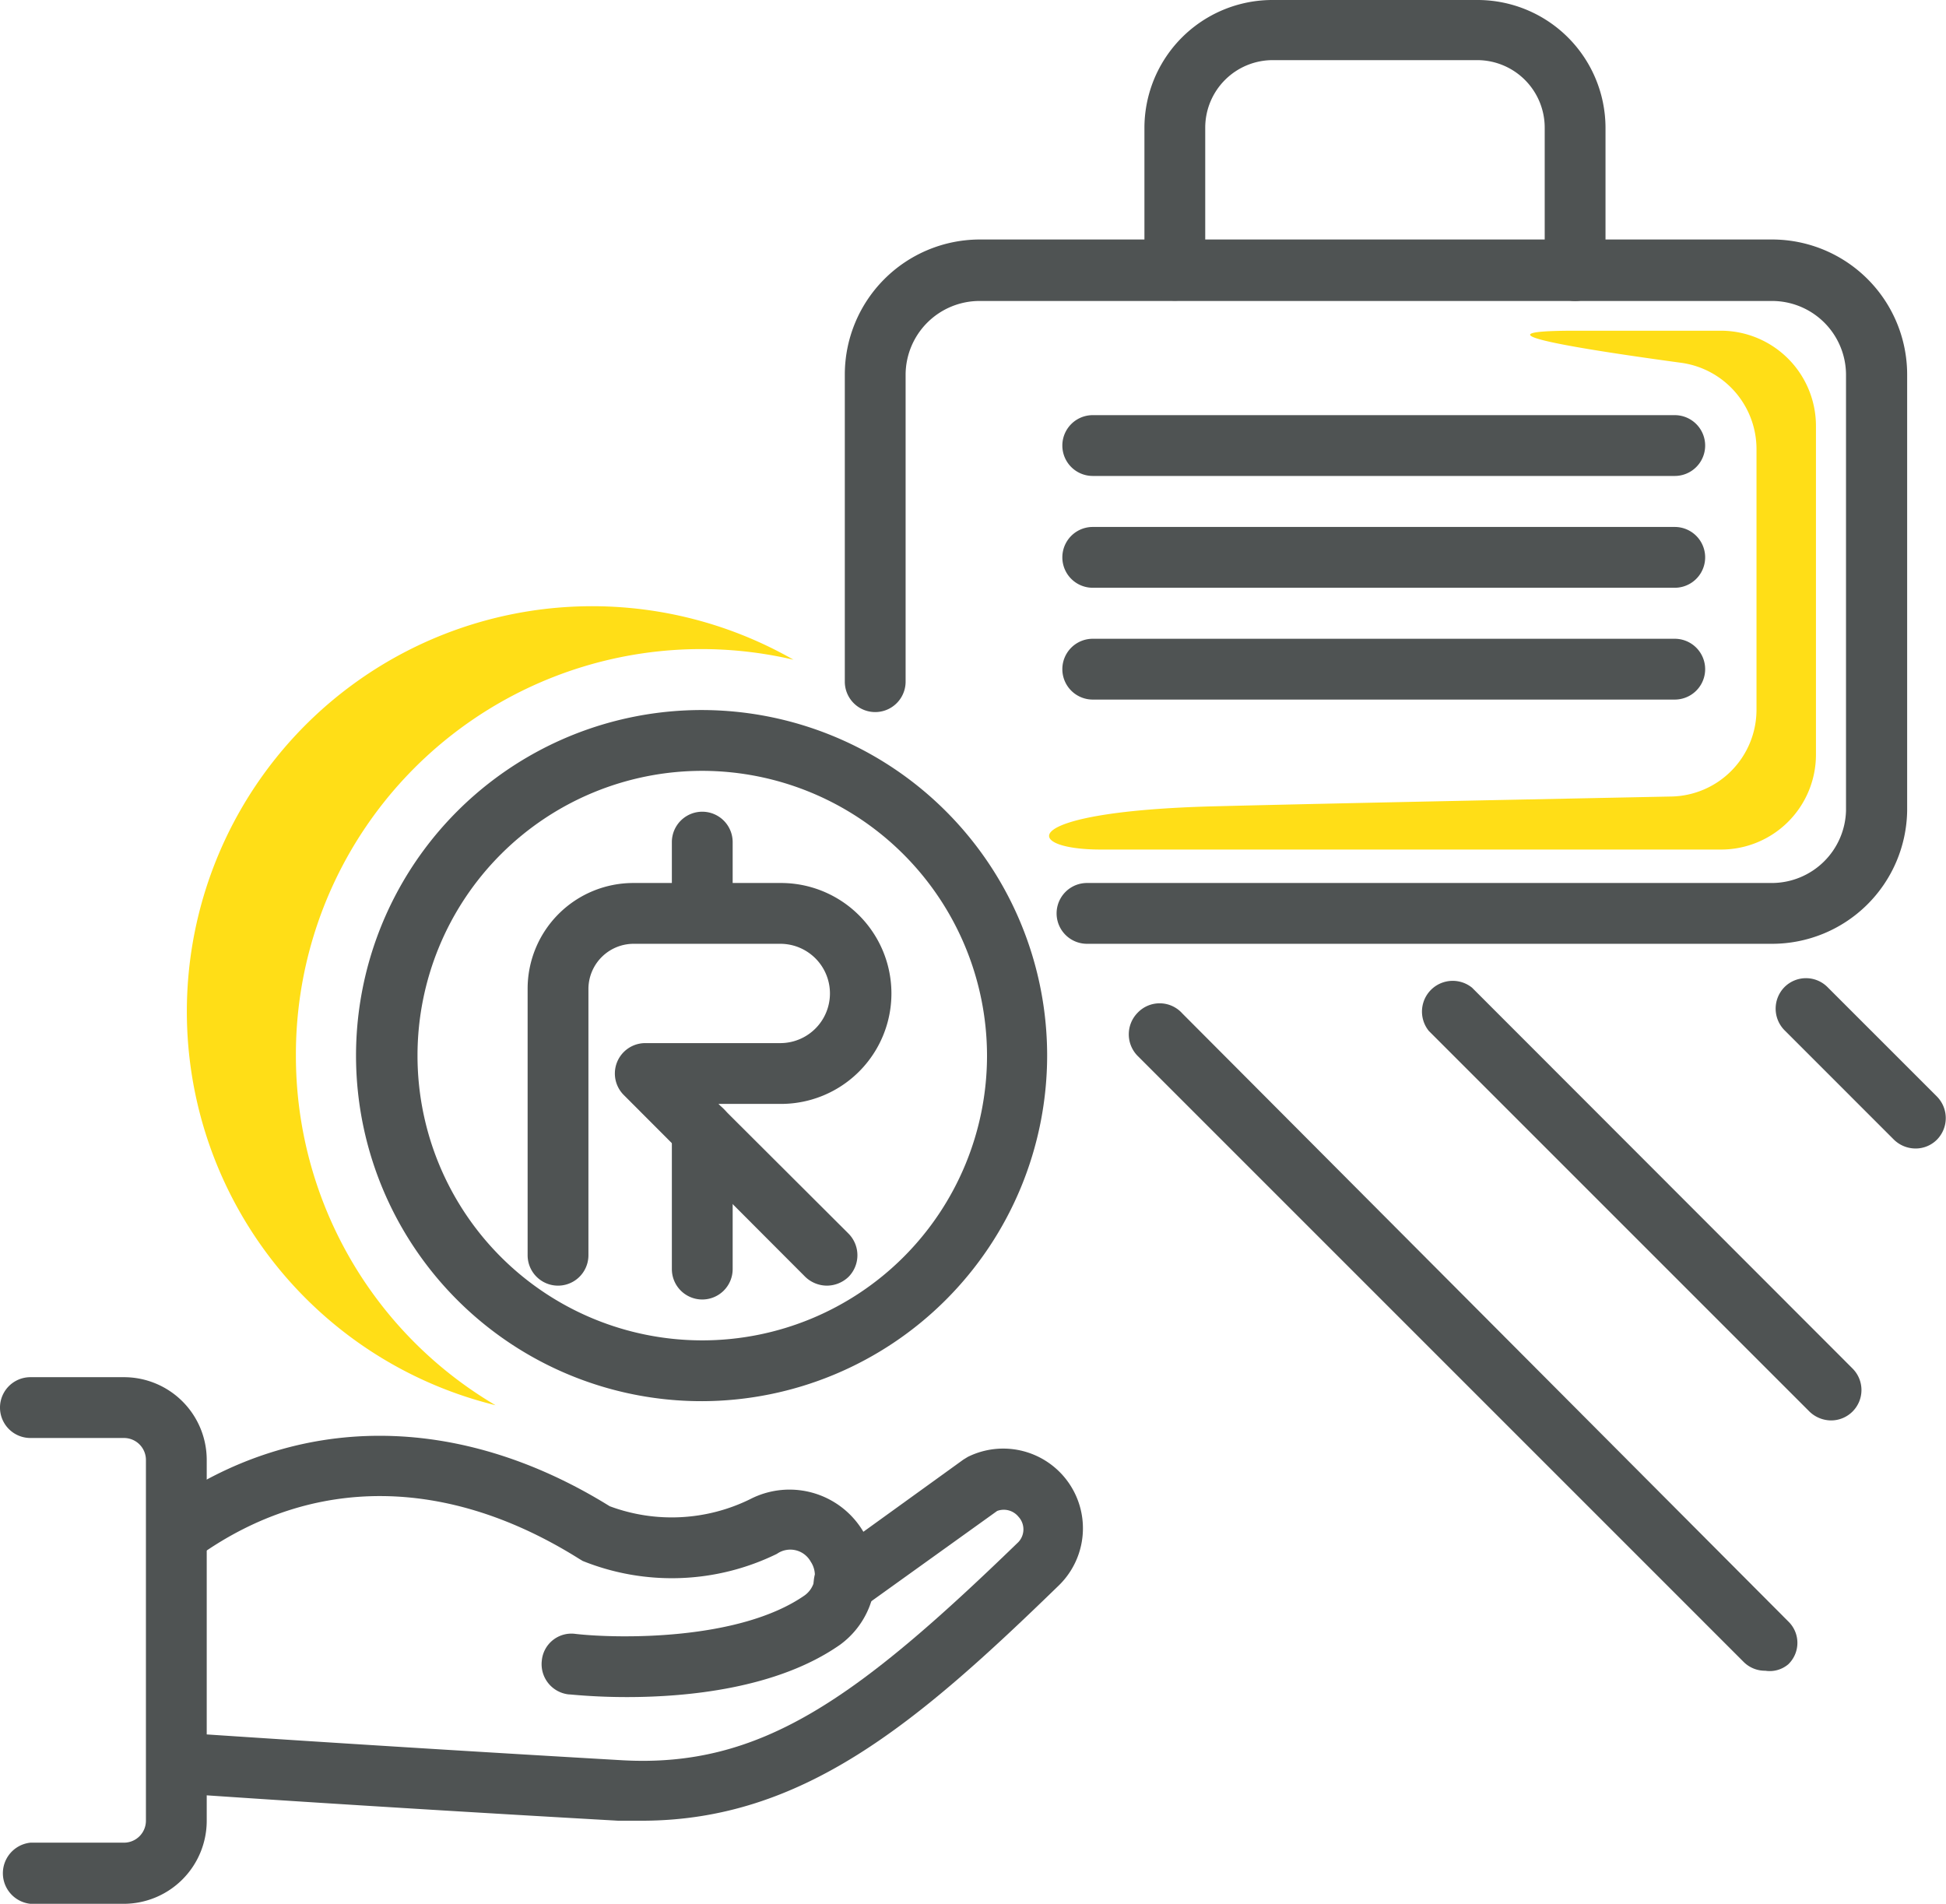
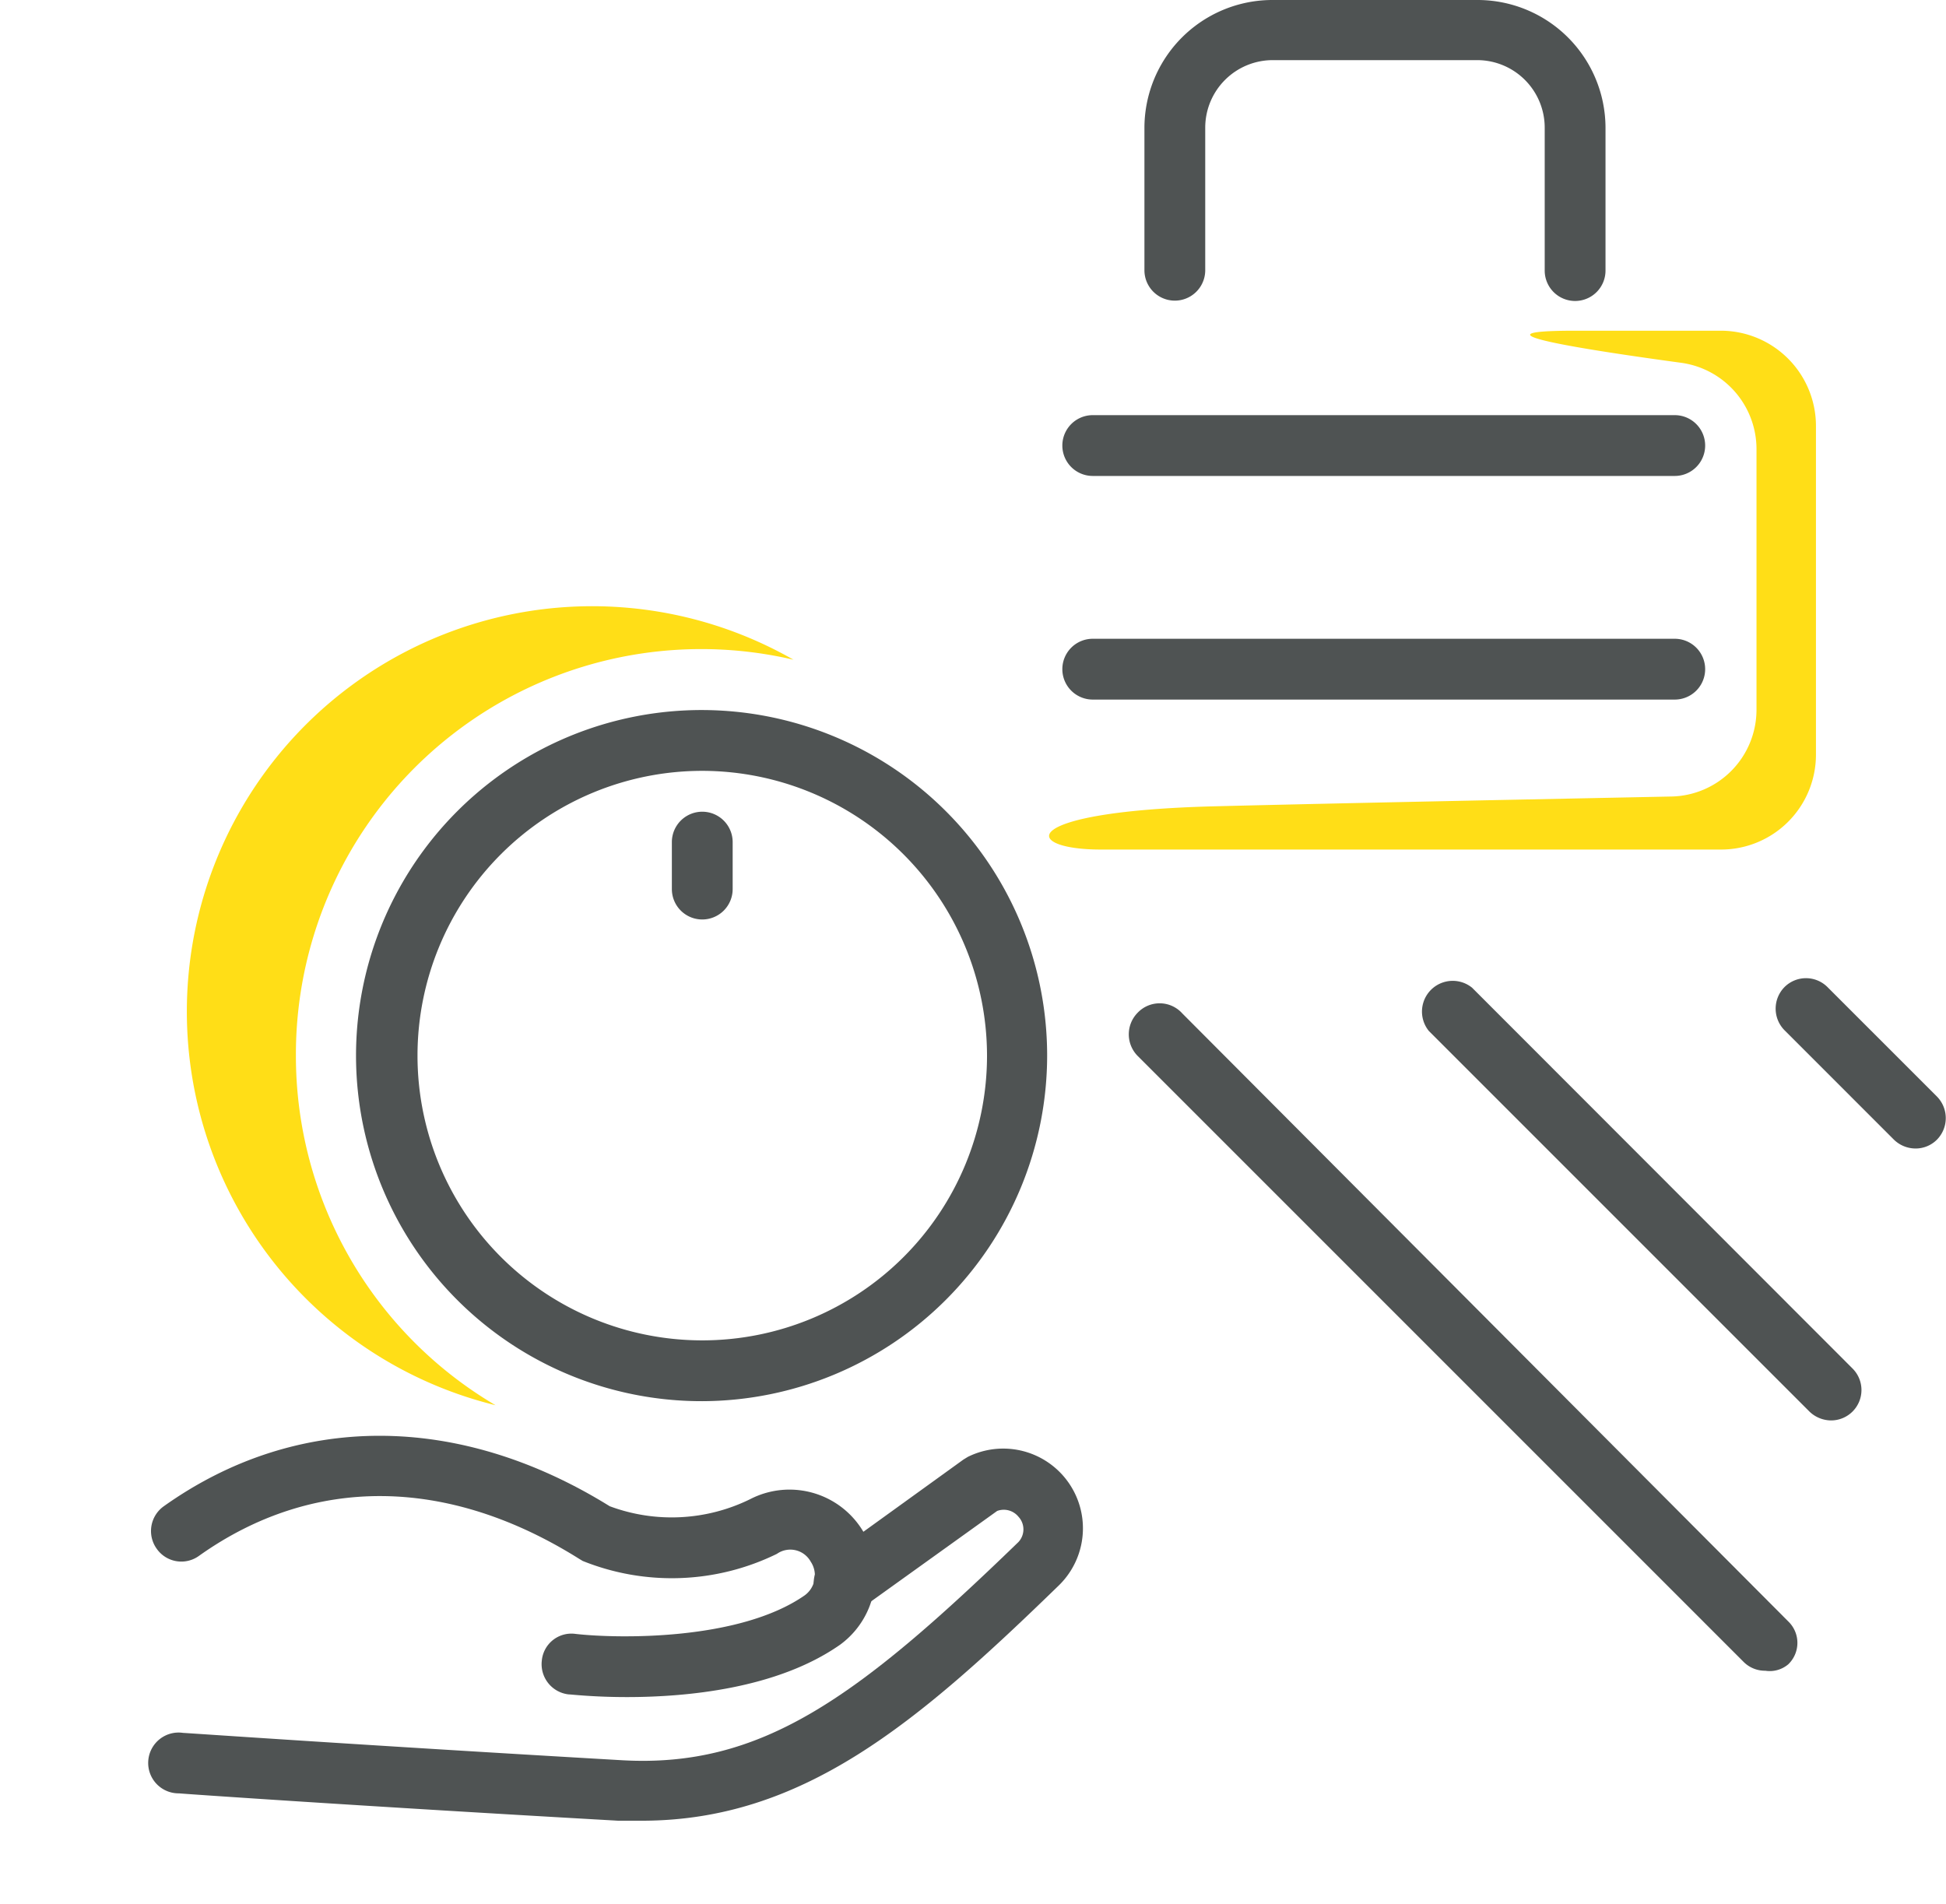
<svg xmlns="http://www.w3.org/2000/svg" viewBox="0 0 57.61 56.36">
  <defs>
    <style>.cls-1{fill:#4f5353;}.cls-2{fill:#ffde17;}</style>
  </defs>
  <g id="Layer_2" data-name="Layer 2">
    <g id="Layer_1-2" data-name="Layer 1">
      <path class="cls-1" d="M18.56,50.24c-1,0-1.66-.08-1.73-.08a.9.9,0,0,1-.79-1,.88.88,0,0,1,1-.79c1.23.14,4.84.21,6.78-1.14a.73.73,0,0,0,.18-1A.69.69,0,0,0,23,46a7.07,7.07,0,0,1-5.75.21l-.1-.06c-3.9-2.45-7.9-2.48-11.26-.09a.89.89,0,0,1-1.25-.21.9.9,0,0,1,.21-1.26c3.91-2.78,8.72-2.78,13.2,0a5.26,5.26,0,0,0,4.16-.21,2.54,2.54,0,0,1,2.66,4.31C23,50,20.3,50.24,18.56,50.24Z" />
      <path class="cls-1" d="M19,53.9c-.23,0-.47,0-.7,0-7.6-.43-12.94-.8-13-.81a.9.9,0,1,1,.12-1.79c.06,0,5.38.37,13,.81,4.1.23,6.93-1.81,11.73-6.46a.55.55,0,0,0,0-.75.56.56,0,0,0-.63-.17l-4,2.87a.9.9,0,1,1-1.06-1.46l4.06-2.93.13-.08a2.36,2.36,0,0,1,2.68,3.82C27.16,51,23.77,53.9,19,53.9Z" />
-       <path class="cls-1" d="M3.67,56.36H.9a.91.91,0,0,1,0-1.81H3.67a.65.65,0,0,0,.65-.65V43.22a.65.65,0,0,0-.65-.65H.9a.9.9,0,0,1,0-1.8H3.67a2.45,2.45,0,0,1,2.45,2.45V53.9A2.46,2.46,0,0,1,3.67,56.36Z" />
      <path class="cls-1" d="M20.79,27.22a.9.9,0,0,1-.9-.9V24.93a.9.9,0,1,1,1.8,0v1.39A.9.9,0,0,1,20.79,27.22Z" />
-       <path class="cls-1" d="M20.79,38.47a.9.9,0,0,1-.9-.9v-4.1a.9.9,0,1,1,1.8,0v4.1A.9.9,0,0,1,20.79,38.47Z" />
-       <path class="cls-1" d="M24.48,38.06a.93.93,0,0,1-.64-.26l-5.38-5.39a.9.9,0,0,1,.64-1.53h4a1.47,1.47,0,0,0,0-2.94H18.76a1.34,1.34,0,0,0-1.34,1.34v7.88a.9.9,0,1,1-1.8,0V29.28a3.13,3.13,0,0,1,3.14-3.14h4.36a3.27,3.27,0,0,1,0,6.54H21.27l3.85,3.84a.91.91,0,0,1,0,1.28A.93.93,0,0,1,24.48,38.06Z" />
      <path class="cls-2" d="M8.76,31.25A12,12,0,0,1,23.49,19.53,12,12,0,1,0,14.67,41.6,12,12,0,0,1,8.76,31.25Z" />
      <path class="cls-1" d="M20.79,41.48A10.23,10.23,0,1,1,31,31.25,10.24,10.24,0,0,1,20.79,41.48Zm0-18.66a8.43,8.43,0,1,0,8.43,8.43A8.44,8.44,0,0,0,20.79,22.82Z" />
-       <path class="cls-1" d="M52.46,27.94H32.18a.9.9,0,0,1,0-1.8H52.46A2.2,2.2,0,0,0,54.65,24V11.09a2.19,2.19,0,0,0-2.19-2.18H29a2.19,2.19,0,0,0-2.19,2.18v9.09a.9.9,0,0,1-1.8,0V11.09a4,4,0,0,1,4-4H52.46a4,4,0,0,1,4,4V24A4,4,0,0,1,52.46,27.94Z" />
      <path class="cls-1" d="M46.63,8.91a.9.9,0,0,1-.9-.91V3.78a2,2,0,0,0-2-2H37.68a2,2,0,0,0-2,2V8a.9.9,0,1,1-1.8,0V3.78A3.79,3.79,0,0,1,37.68,0h6.07a3.79,3.79,0,0,1,3.78,3.78V8A.9.9,0,0,1,46.63,8.91Z" />
      <path class="cls-1" d="M56.71,34a.92.92,0,0,1-.64-.26l-3.24-3.24a.91.91,0,0,1,0-1.28.9.9,0,0,1,1.27,0l3.24,3.24a.91.91,0,0,1,0,1.28A.89.89,0,0,1,56.71,34Z" />
      <path class="cls-1" d="M54.21,42.05a.93.93,0,0,1-.64-.26L42.3,30.52a.91.91,0,0,1,1.28-1.28L54.84,40.51a.9.9,0,0,1-.63,1.54Z" />
      <path class="cls-1" d="M52.26,49.46a.89.89,0,0,1-.64-.26L33.68,31.26a.91.91,0,0,1,0-1.28A.9.9,0,0,1,35,30l17.94,18a.88.88,0,0,1,0,1.27A.85.85,0,0,1,52.26,49.46Z" />
      <path class="cls-1" d="M49.58,14.09H32.35a.9.9,0,0,1,0-1.8H49.58a.9.9,0,0,1,0,1.8Z" />
-       <path class="cls-1" d="M49.58,17.4H32.35a.9.9,0,1,1,0-1.8H49.58a.9.9,0,0,1,0,1.8Z" />
      <path class="cls-1" d="M49.58,20.71H32.35a.9.9,0,0,1,0-1.8H49.58a.9.9,0,0,1,0,1.8Z" />
      <path class="cls-2" d="M46.63,9.79h4.31a2.82,2.82,0,0,1,2.82,2.82v9.73a2.81,2.81,0,0,1-2.82,2.81H32.59c-2.37,0-2.51-1.13,3.35-1.28,4-.1,10.13-.22,13.53-.29A2.57,2.57,0,0,0,52,21V13.29a2.58,2.58,0,0,0-2.23-2.55C47.05,10.37,43.25,9.79,46.63,9.79Z" />
    </g>
  </g>
</svg>